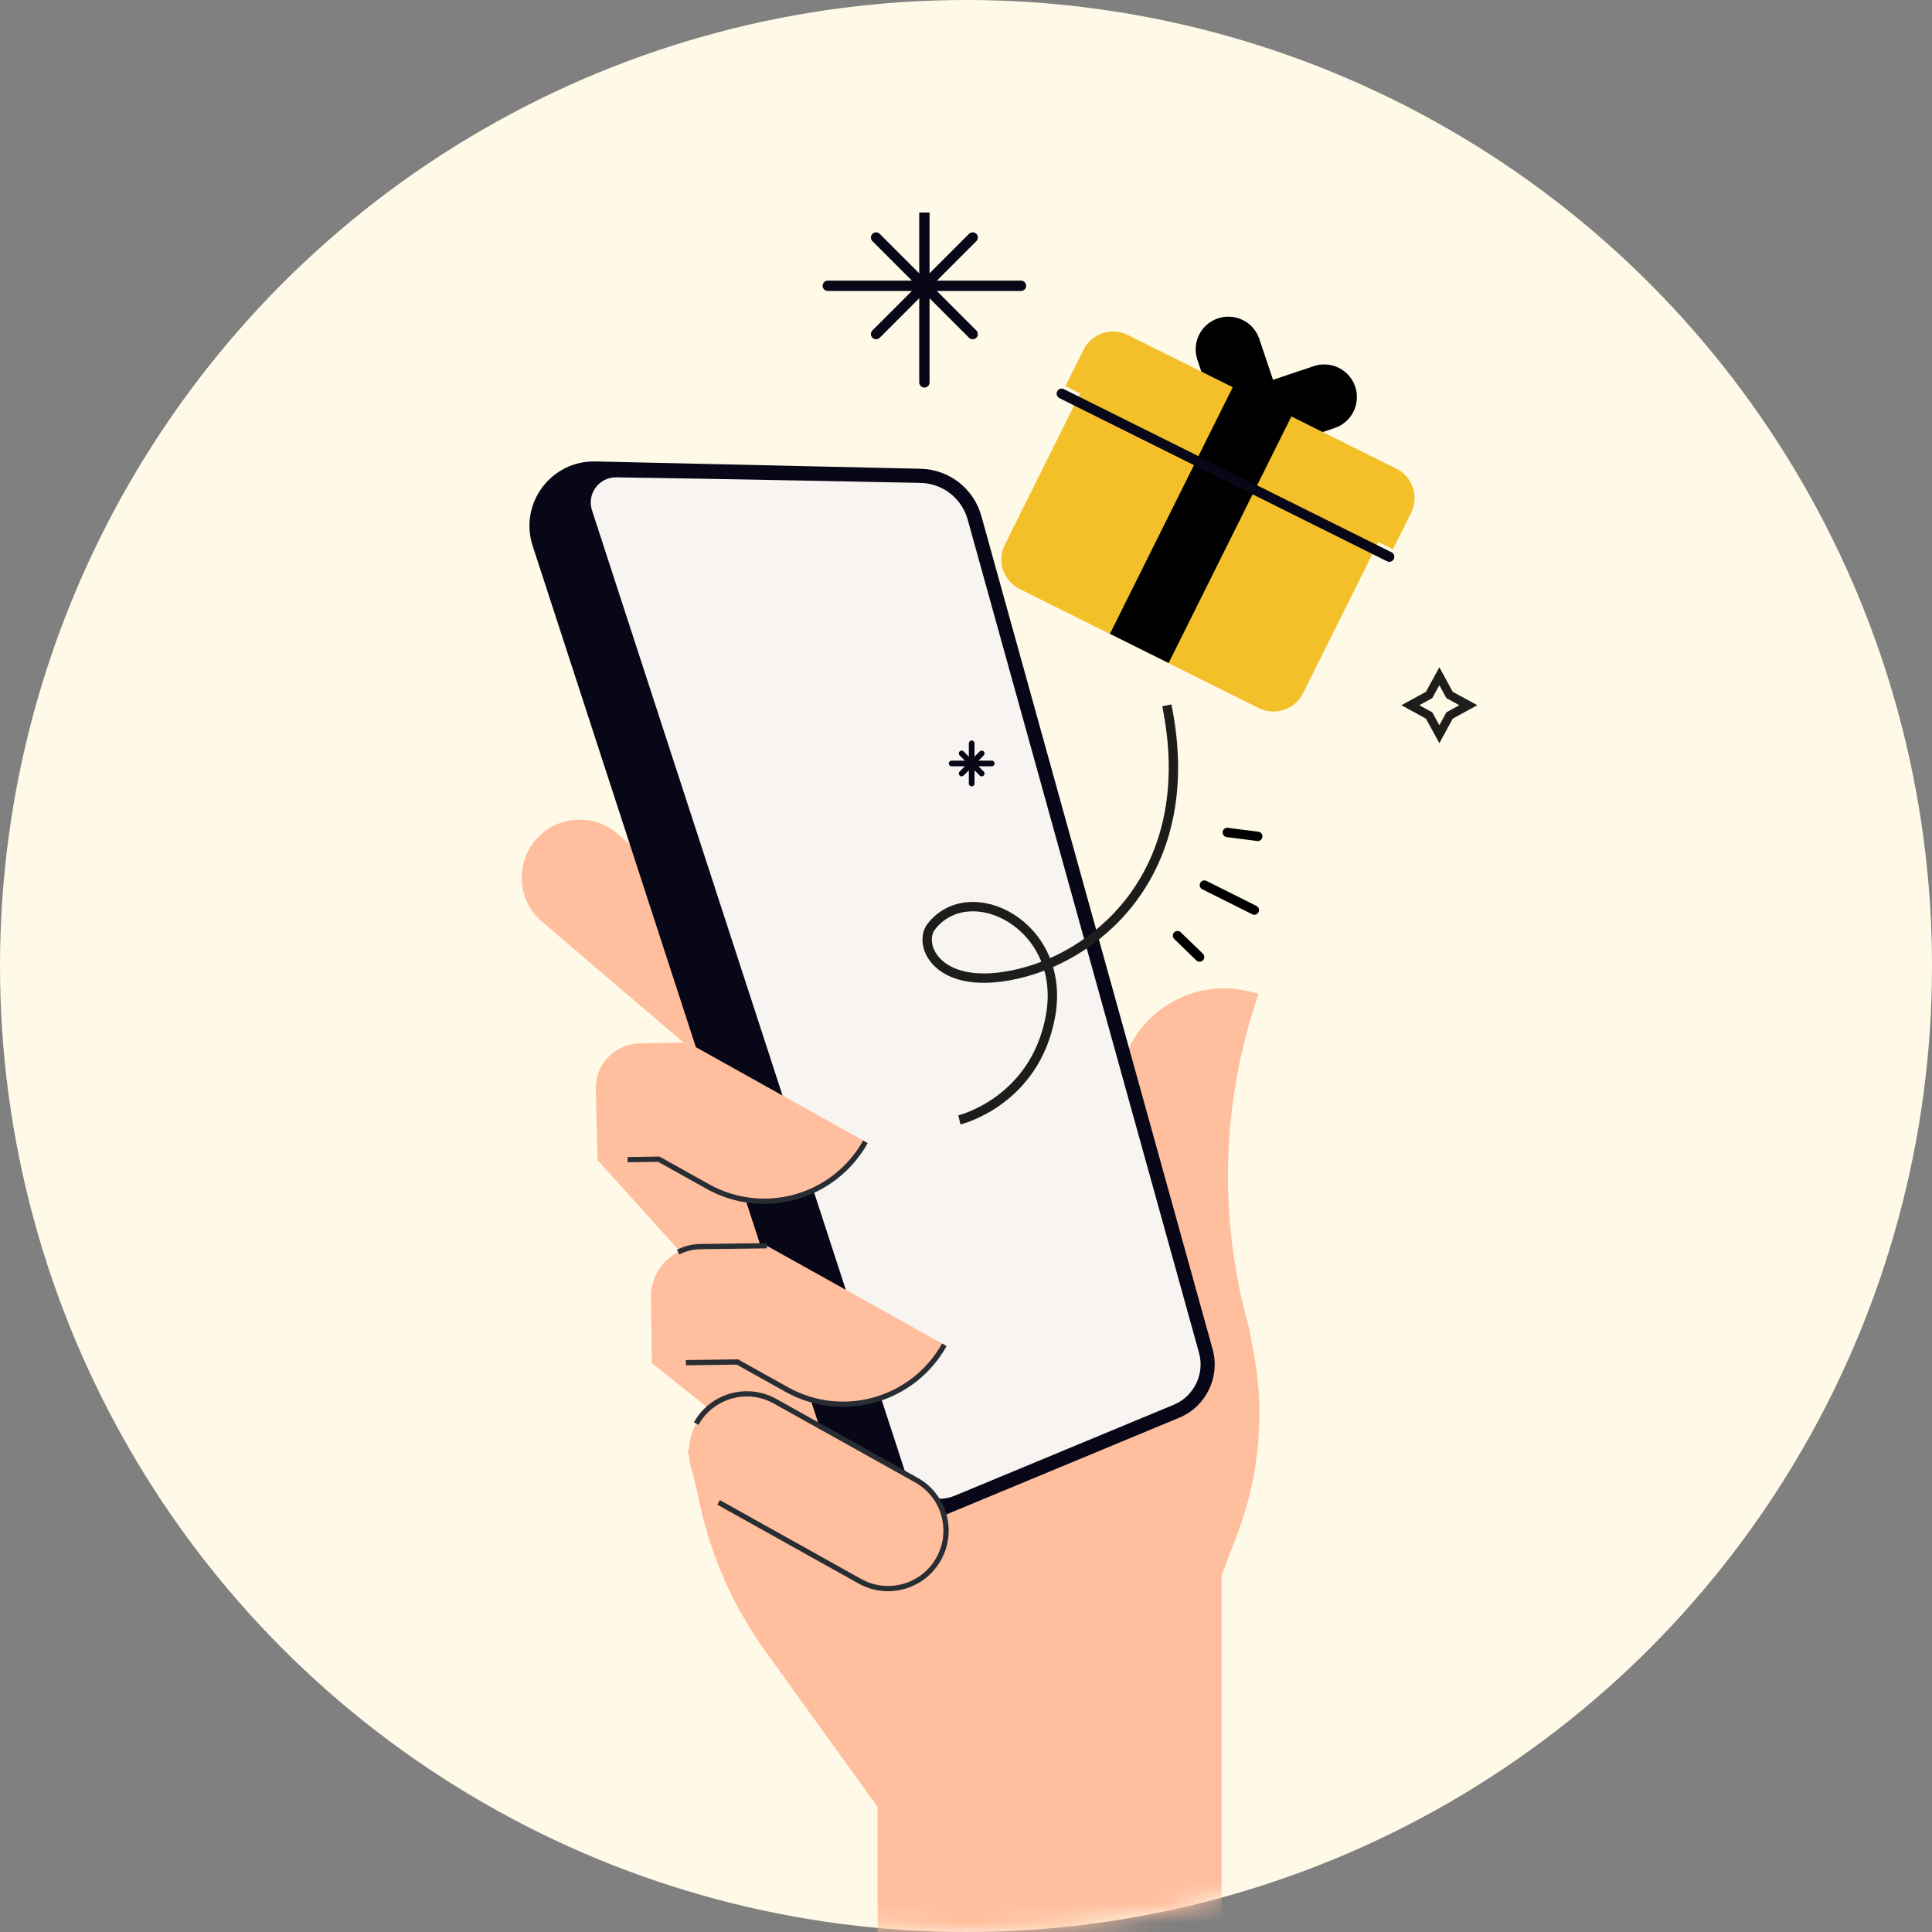
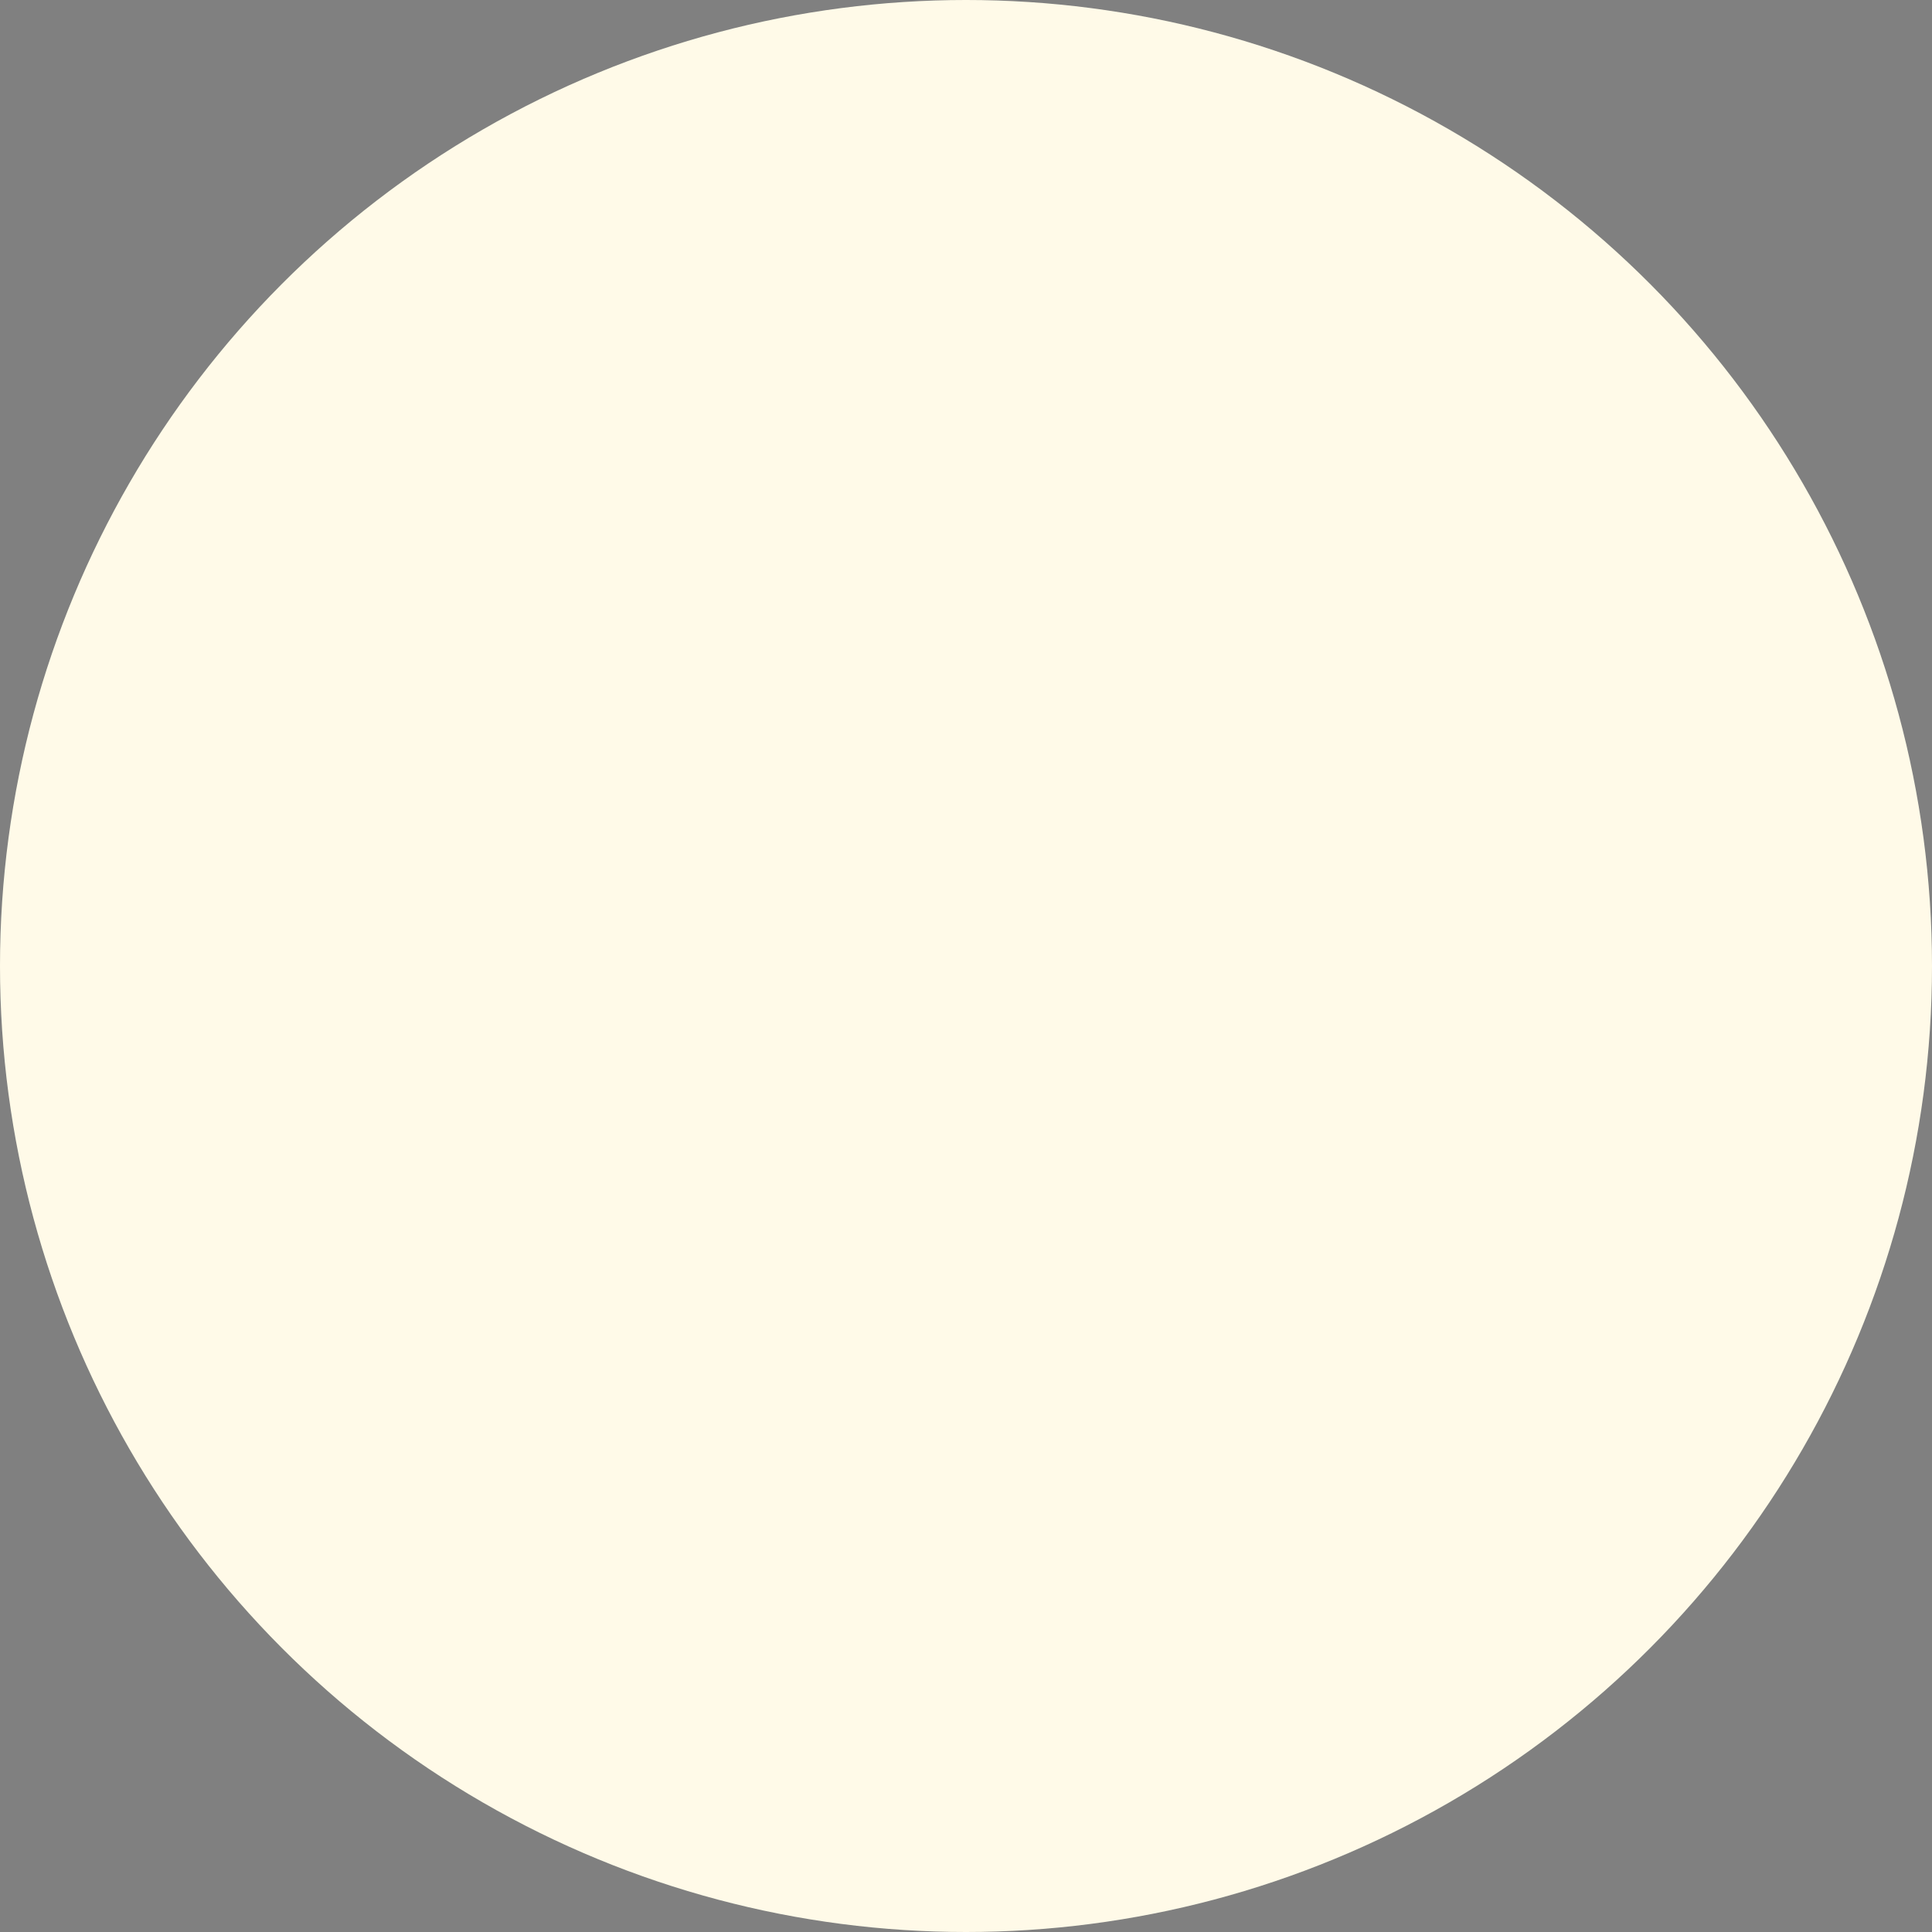
<svg xmlns="http://www.w3.org/2000/svg" width="100" height="100" viewBox="0 0 100 100" fill="none">
  <rect x="0" y="0" width="100" height="100" fill="#808080" stroke="none" />
  <circle cx="50" cy="50" r="50" fill="#FFFAE8" />
  <mask id="mask0_640_3787" style="mask-type:alpha" maskUnits="userSpaceOnUse" x="0" y="0" width="100" height="100">
-     <circle cx="50" cy="50" r="50" fill="#FFFAE8" />
-   </mask>
+     </mask>
  <g mask="url(#mask0_640_3787)">
    <g clip-path="url(#clip0_640_3787)">
      <path d="M46.688 95.281L39.608 85.456C37.989 83.209 36.844 80.655 36.244 77.952L35.598 75.046L64.598 68.55L64.829 69.67C65.499 72.926 65.225 76.305 64.04 79.41L59.14 92.263L46.688 95.279V95.281Z" fill="#FFBE9D" />
-       <path d="M45.425 87.495V101.702H63.228V78.938L45.425 87.495Z" fill="#FFBE9D" />
+       <path d="M45.425 87.495V101.702H63.228V78.938Z" fill="#FFBE9D" />
      <path d="M33.74 70.554L47.175 81.272L51.65 74.851L40.17 65.999L33.74 70.554Z" fill="#FFBE9D" />
      <path d="M30.929 60.047L44.548 75.144L45.132 56.757L34.334 56.952L30.929 60.047Z" fill="#FFBE9D" />
      <path d="M38.759 56.848L28.052 47.706C26.792 46.631 26.643 44.738 27.718 43.478C28.793 42.219 30.686 42.07 31.945 43.145L42.652 52.288L38.759 56.849V56.848Z" fill="#FFBE9D" />
      <path d="M60.286 75.499L58.815 70.138C57.529 65.453 57.233 60.616 57.921 55.88C58.417 52.467 61.877 50.336 65.138 51.456C63.235 56.993 63.048 62.904 64.598 68.55C65.411 71.51 63.669 74.57 60.709 75.382L60.286 75.498V75.499Z" fill="#FFBE9D" />
      <path d="M61.03 73.384L47.486 79.01C45.876 79.678 44.037 78.833 43.498 77.175L27.57 28.253C26.858 26.066 28.519 23.833 30.819 23.884L47.655 24.263C49.126 24.297 50.402 25.288 50.795 26.707L62.763 69.827C63.167 71.281 62.424 72.808 61.03 73.385V73.384Z" fill="#080717" />
      <path d="M50.09 26.902C49.78 25.787 48.796 25.019 47.639 24.994C47.639 24.994 36.386 24.767 31.897 24.707C31.003 24.696 30.364 25.565 30.642 26.415L46.874 76.267C47.215 77.314 48.377 77.85 49.395 77.427L60.752 72.71C61.802 72.274 62.365 71.117 62.061 70.021L50.09 26.902Z" fill="#F7F4F1" />
      <path d="M47.846 9.793V19.793" stroke="#080717" stroke-width="0.535" stroke-linecap="round" stroke-linejoin="round" />
-       <path d="M52.846 14.793H42.846" stroke="#080717" stroke-width="0.535" stroke-linecap="round" stroke-linejoin="round" />
      <path d="M50.346 12.293L45.346 17.293" stroke="#080717" stroke-width="0.535" stroke-linecap="round" stroke-linejoin="round" />
      <path d="M50.346 17.293L45.346 12.293" stroke="#080717" stroke-width="0.535" stroke-linecap="round" stroke-linejoin="round" />
      <path d="M50.294 38.476V40.556" stroke="#080717" stroke-width="0.293" stroke-linecap="round" stroke-linejoin="round" />
      <path d="M51.333 39.517H49.253" stroke="#080717" stroke-width="0.293" stroke-linecap="round" stroke-linejoin="round" />
      <path d="M50.813 38.998L49.774 40.037" stroke="#080717" stroke-width="0.293" stroke-linecap="round" stroke-linejoin="round" />
      <path d="M50.813 40.037L49.774 38.998" stroke="#080717" stroke-width="0.293" stroke-linecap="round" stroke-linejoin="round" />
-       <path d="M74.501 35L75.03 35.972L76 36.501L75.03 37.033L74.501 38.002L73.97 37.033L73 36.501L73.97 35.972L74.501 35Z" stroke="#1D1D1B" stroke-width="0.445" stroke-miterlimit="10" />
-       <path d="M44.505 81.846L37.193 77.765C35.747 76.957 35.229 75.13 36.036 73.685C36.844 72.239 38.671 71.721 40.116 72.528L47.428 76.609C48.875 77.417 49.392 79.244 48.585 80.689C47.778 82.135 45.951 82.653 44.505 81.846Z" fill="#FFBE9D" />
      <path d="M40.72 71.921L38.166 70.496L33.74 70.555L33.695 67.147C33.676 65.718 34.819 64.543 36.248 64.524L39.689 64.479L48.878 69.607C47.263 72.499 43.61 73.535 40.719 71.921H40.72Z" fill="#FFBE9D" />
      <path d="M36.635 61.414L34.099 59.999L30.931 60.047L30.839 56.375C30.806 55.094 31.823 54.032 33.104 54.009L35.59 53.962L44.796 59.1C43.181 61.992 39.529 63.028 36.637 61.414H36.635Z" fill="#FFBE9D" />
      <path d="M36.037 73.684C36.844 72.237 38.672 71.719 40.117 72.527L47.429 76.608C48.875 77.415 49.393 79.242 48.586 80.687C47.778 82.134 45.951 82.652 44.506 81.844L37.194 77.763" stroke="#282D33" stroke-width="0.271" />
      <path d="M48.879 69.607C47.264 72.499 43.612 73.535 40.72 71.921L38.166 70.496L35.501 70.532" stroke="#282D33" stroke-width="0.271" />
      <path d="M35.101 64.809C35.446 64.631 35.836 64.529 36.25 64.524L39.691 64.479" stroke="#282D33" stroke-width="0.271" />
-       <path d="M44.794 59.1C43.179 61.992 39.527 63.028 36.635 61.414L34.099 59.999L32.485 60.023" stroke="#282D33" stroke-width="0.271" />
      <path d="M62.338 45.812L64.924 47.106" stroke="black" stroke-width="0.485" stroke-linecap="round" stroke-linejoin="round" />
      <path d="M60.949 48.43L62.091 49.537" stroke="black" stroke-width="0.485" stroke-linecap="round" stroke-linejoin="round" />
      <path d="M63.525 43.088L65.101 43.289" stroke="black" stroke-width="0.485" stroke-linecap="round" stroke-linejoin="round" />
      <path d="M60.395 36.508C62.104 44.901 57.036 49.355 52.778 50.385C48.52 51.415 47.488 48.9 48.193 47.976C50.173 45.383 55.216 47.858 54.378 52.569C53.585 57.021 49.659 57.966 49.659 57.966" stroke="#1D1D1B" stroke-width="0.485" stroke-miterlimit="10" />
      <path d="M56.033 20.113L52.005 28.203C51.589 29.039 51.933 30.067 52.769 30.483L65.16 36.654C65.996 37.071 67.024 36.726 67.441 35.89L71.469 27.801" fill="#F3C02A" />
      <path d="M62.964 21.567L61.975 18.618C61.68 17.733 62.155 16.774 63.042 16.478C63.926 16.182 64.886 16.657 65.182 17.544L66.171 20.494C66.466 21.378 65.991 22.338 65.104 22.634C64.22 22.929 63.26 22.454 62.964 21.567Z" fill="black" />
      <path d="M66.13 23.145L69.079 22.156C69.964 21.861 70.441 20.901 70.146 20.016C69.85 19.132 68.89 18.654 68.006 18.95L65.056 19.939C64.172 20.234 63.694 21.194 63.99 22.079C64.286 22.963 65.245 23.441 66.13 23.145Z" fill="black" />
      <path d="M72.278 24.262L58.367 17.334C57.531 16.917 56.503 17.261 56.086 18.097L55.144 19.987L72.098 28.431L73.041 26.541C73.458 25.704 73.114 24.677 72.278 24.26V24.262Z" fill="#F3C02A" />
      <path d="M66.913 21.414L63.876 19.902L57.451 32.806L60.488 34.318L66.913 21.414Z" fill="black" />
      <path d="M71.909 28.819L54.952 20.375" stroke="#080717" stroke-width="0.521" stroke-linecap="round" stroke-linejoin="round" />
    </g>
  </g>
  <defs>
    <clipPath id="clip0_640_3787">
      <rect width="51" height="91" fill="white" transform="translate(27 11)" />
    </clipPath>
  </defs>
</svg>